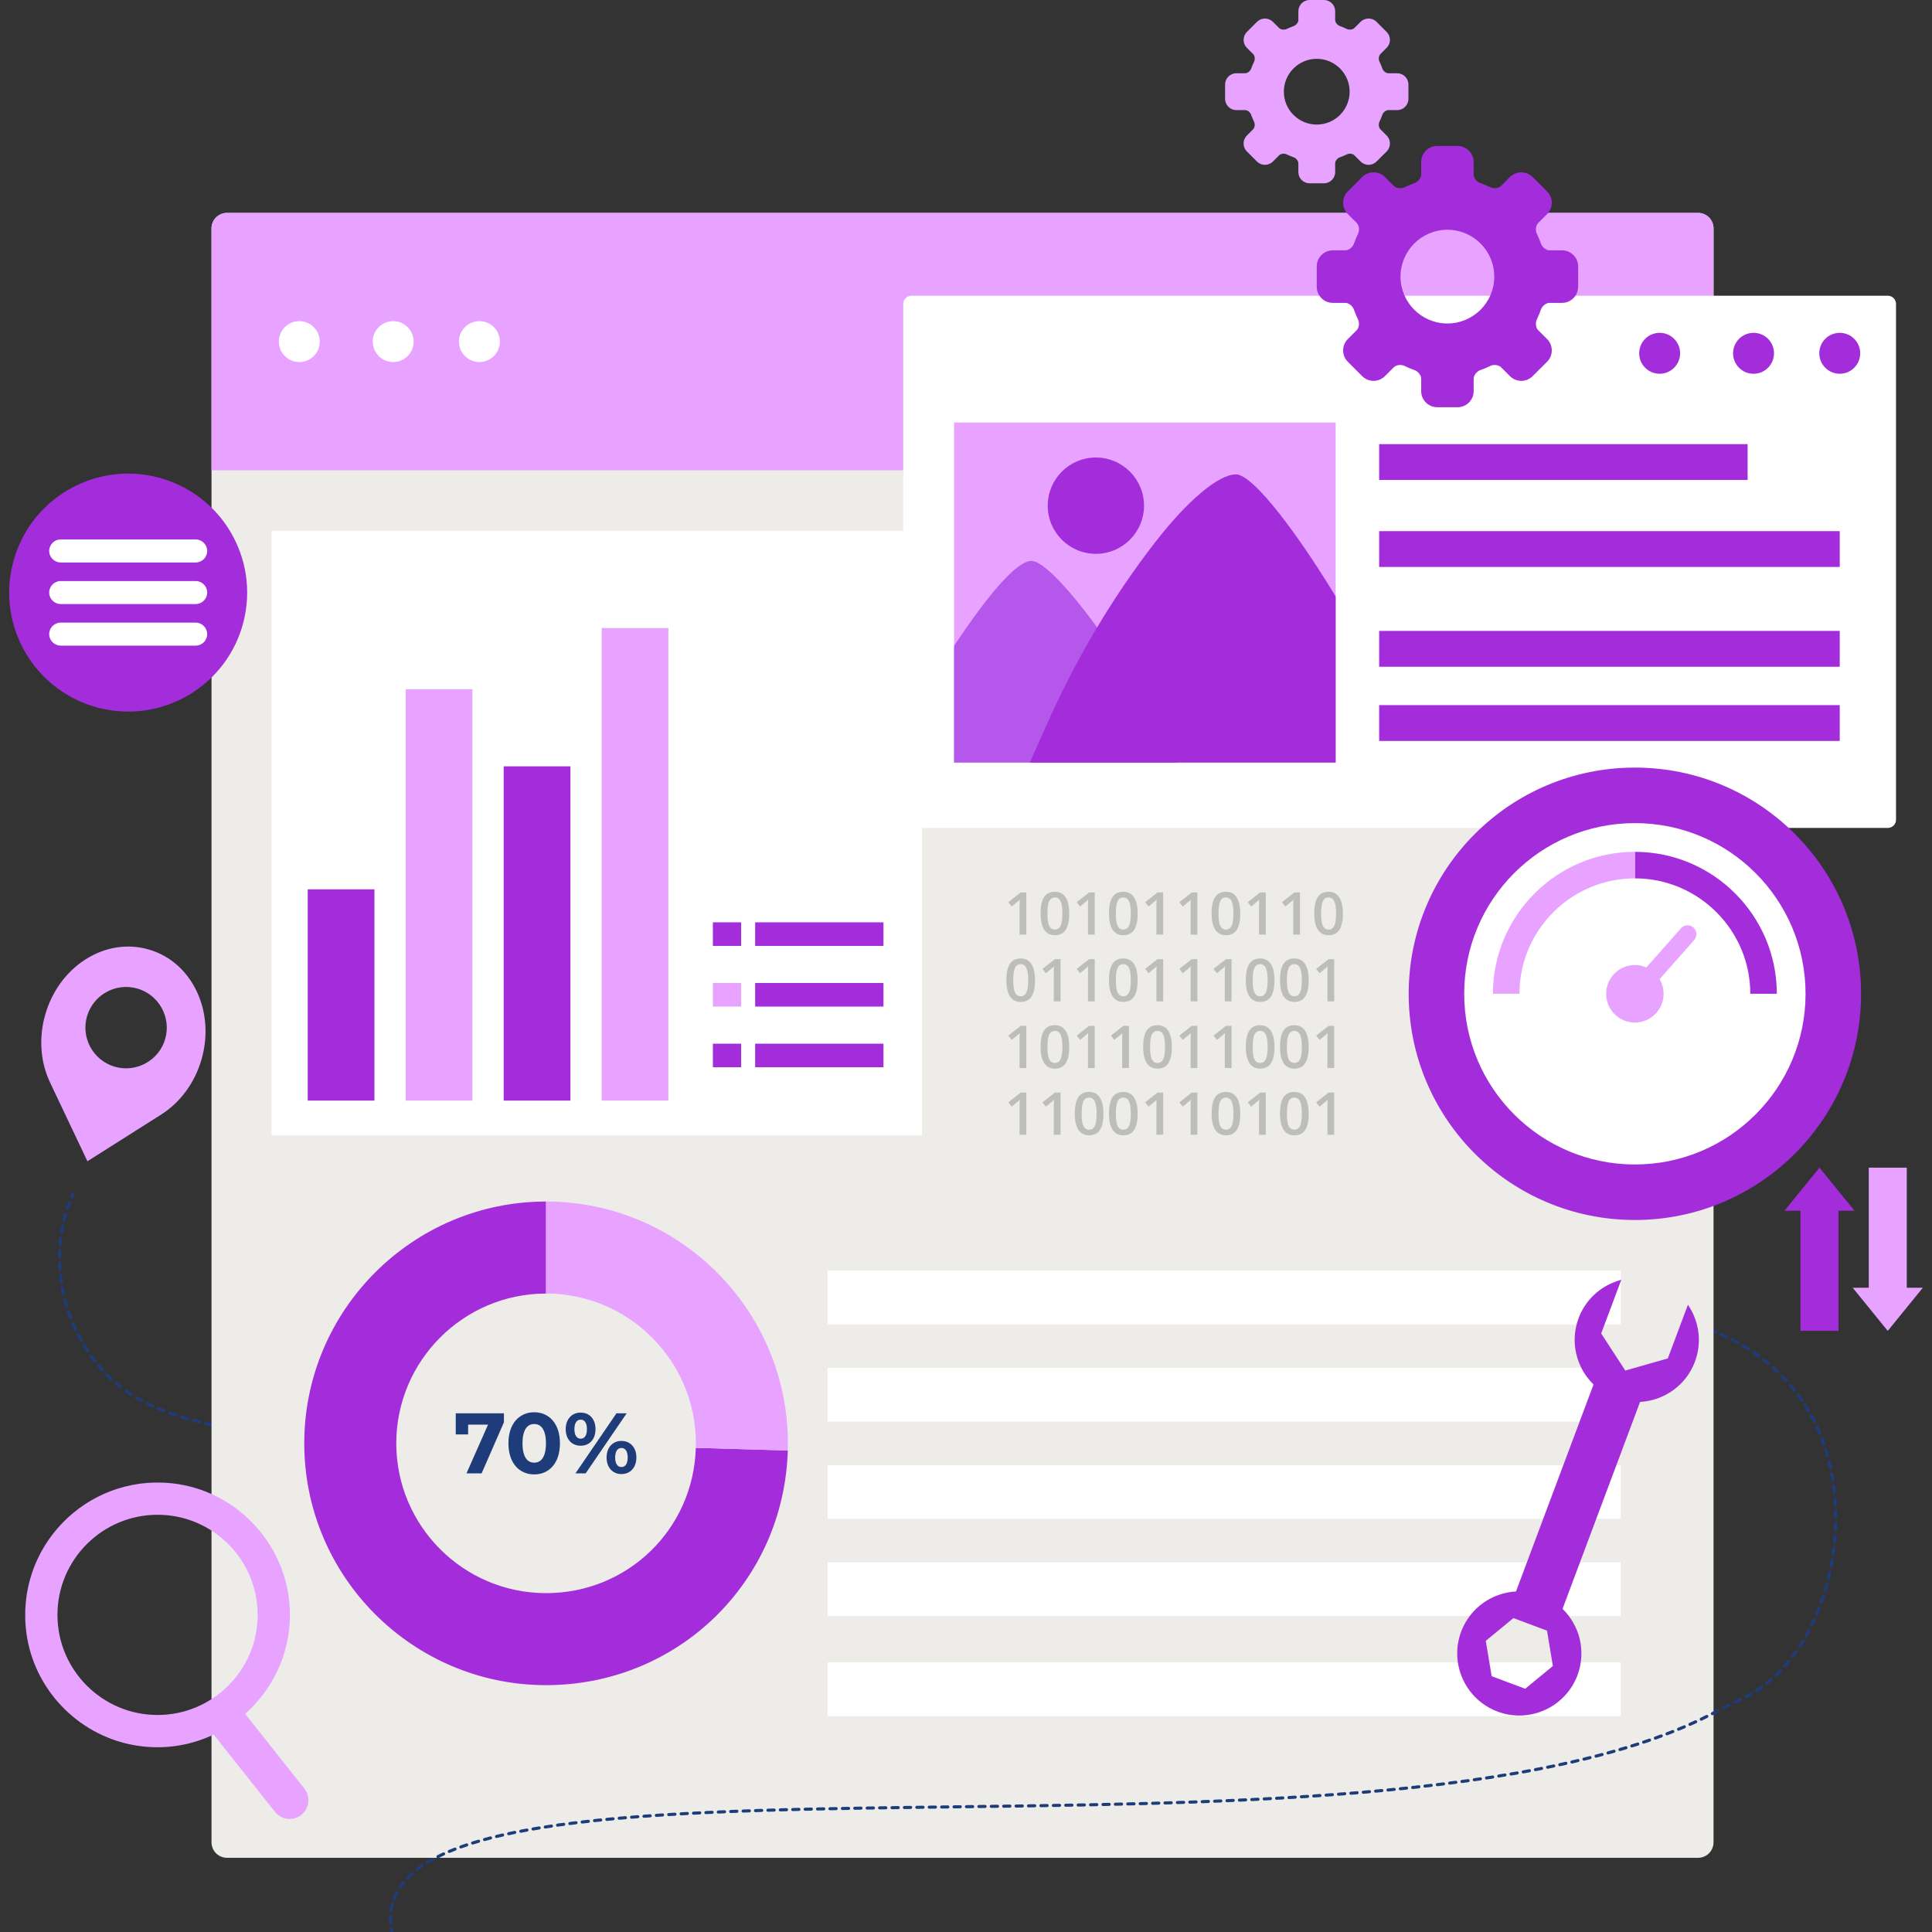
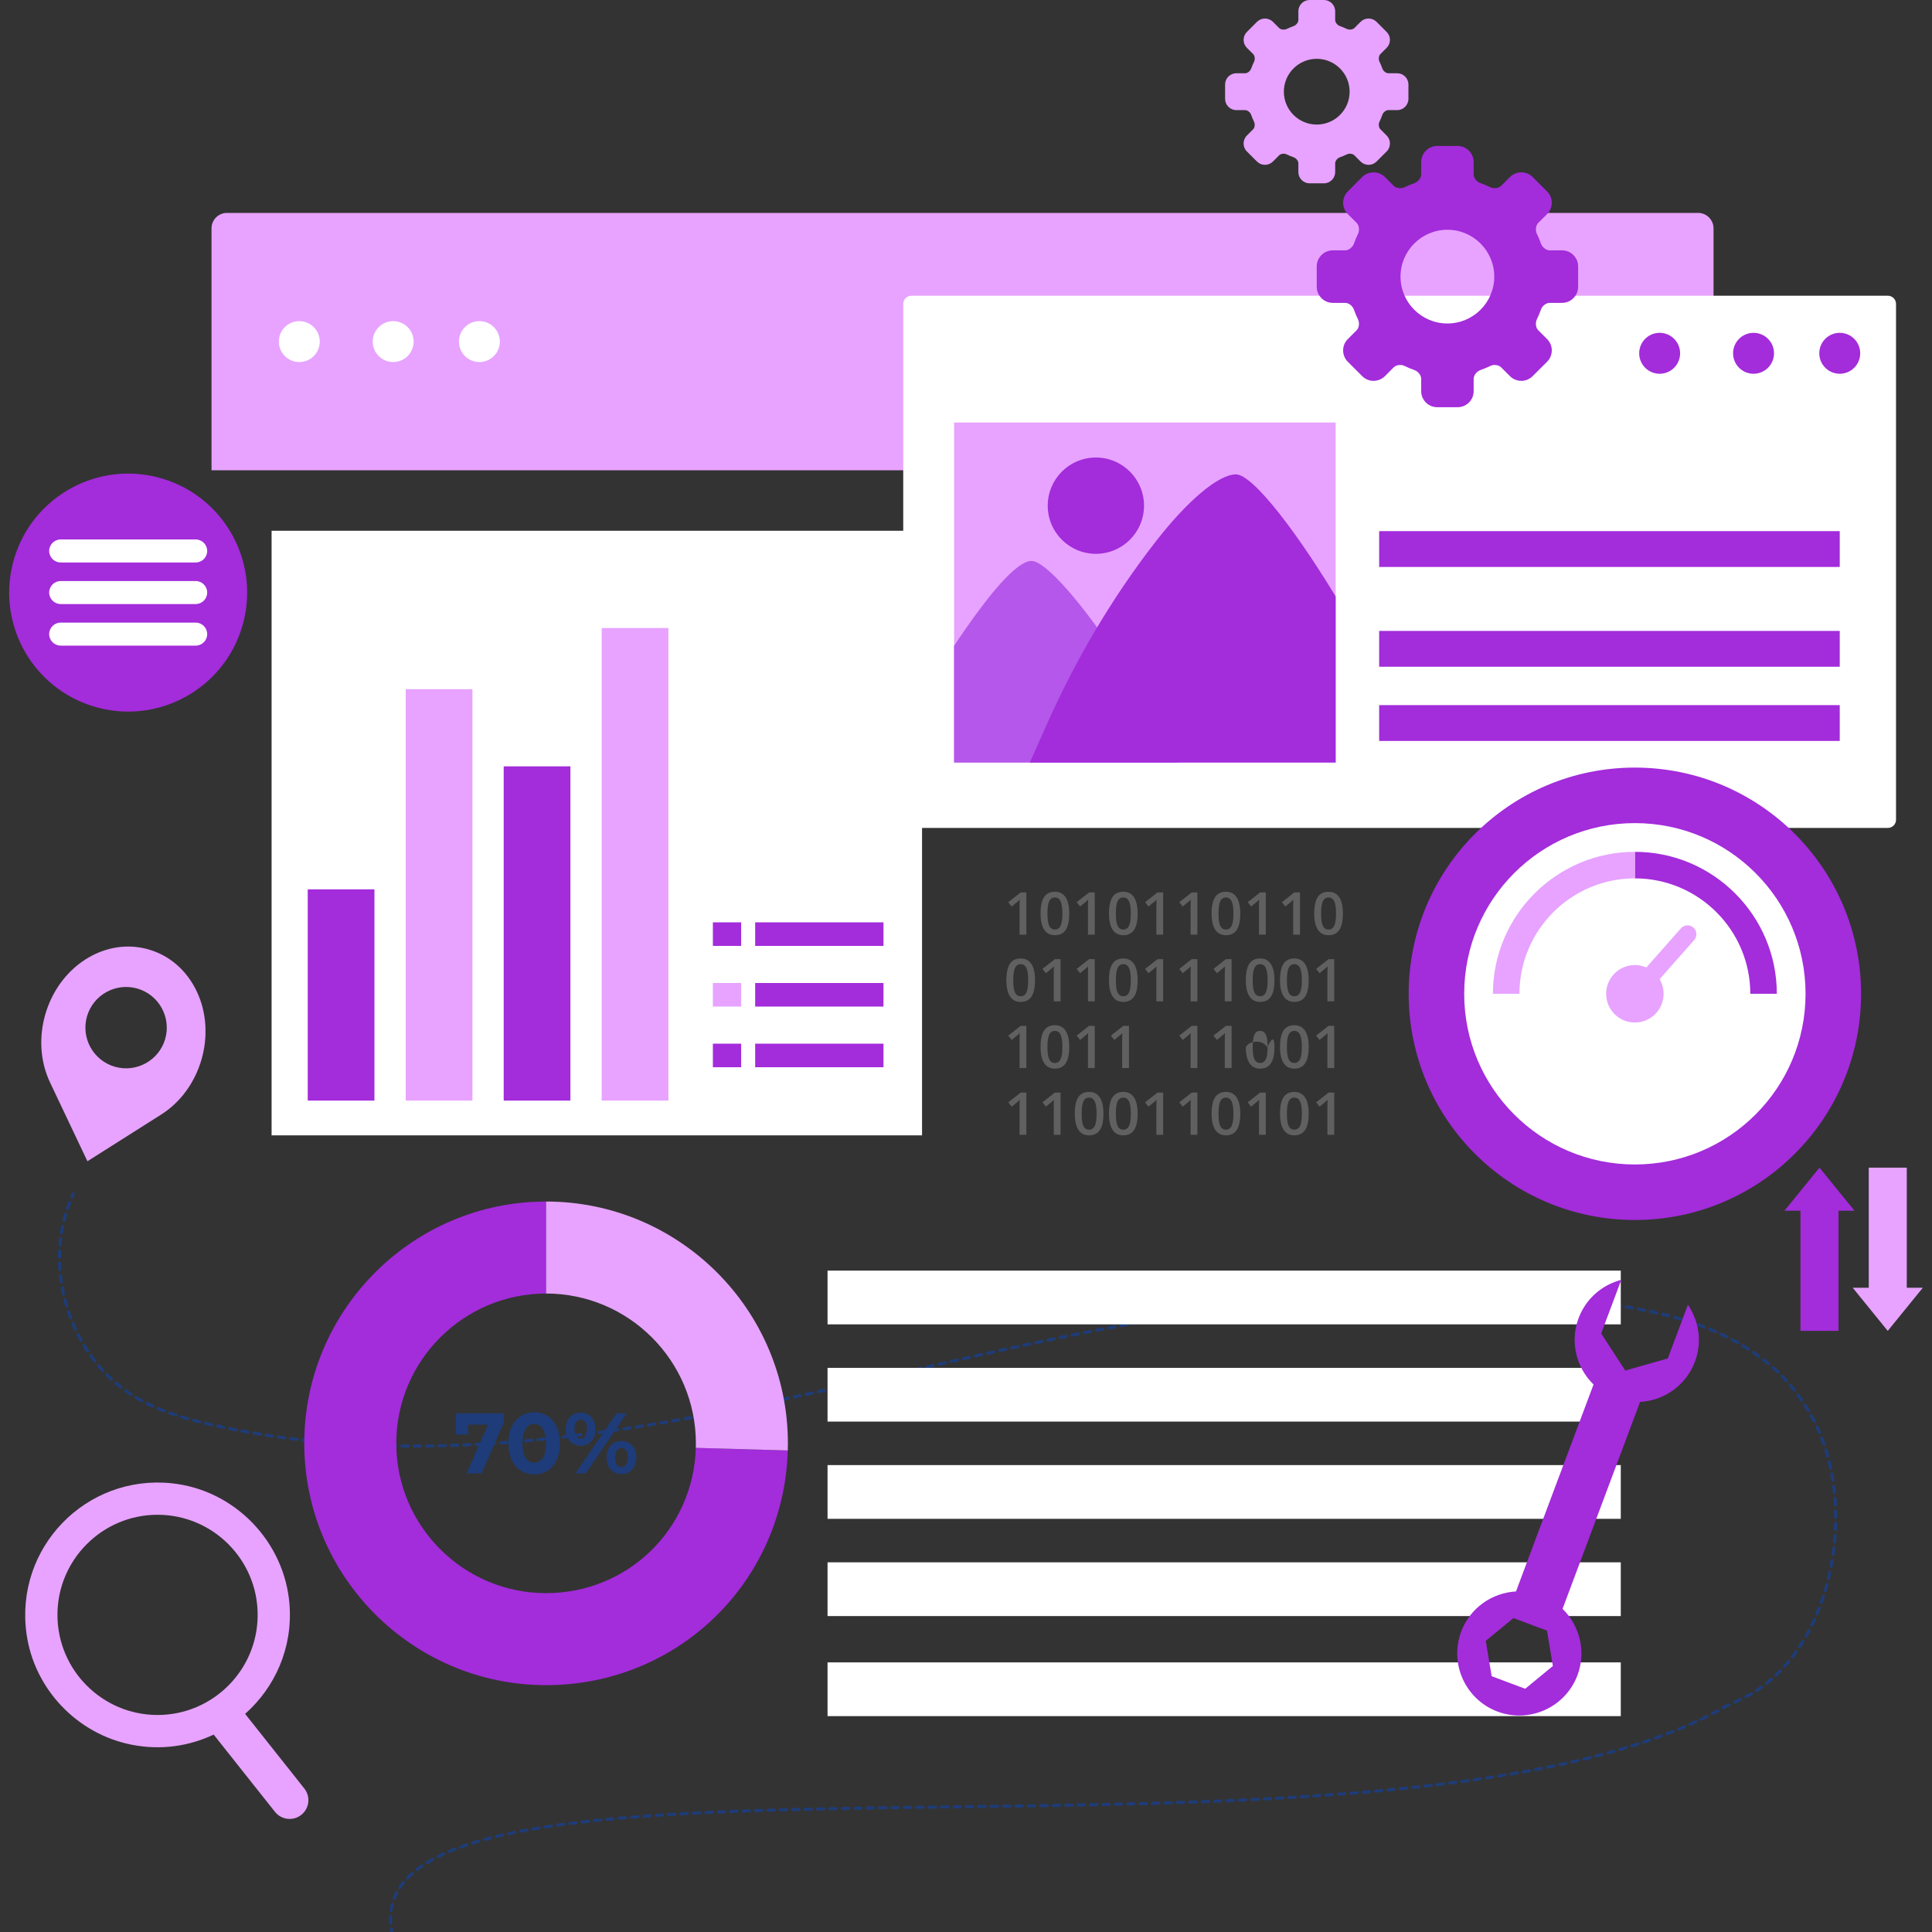
<svg xmlns="http://www.w3.org/2000/svg" xmlns:xlink="http://www.w3.org/1999/xlink" version="1.1" id="Layer_1" x="0px" y="0px" viewBox="0 0 1250 1250" style="enable-background:new 0 0 1250 1250;" xml:space="preserve">
  <rect x="0" y="0" width="1250" height="1250" fill="#333333" stroke="none" />
  <style type="text/css">
	.st0{fill:none;stroke:#1E3C79;stroke-width:2;stroke-linecap:round;stroke-linejoin:round;}
	.st1{fill:none;stroke:#1E3C79;stroke-width:2;stroke-linecap:round;stroke-linejoin:round;stroke-dasharray:4.006,4.006;}
	.st2{fill:#EDECE8;}
	.st3{fill:#E7A3FF;}
	.st4{fill:#FFFFFF;}
	.st5{fill:#A32CDB;}
	.st6{fill:#1E3C79;}
	.st7{fill:none;stroke:#1E3C79;stroke-width:2;stroke-linecap:round;stroke-linejoin:round;stroke-dasharray:4.015,4.015;}
	.st8{clip-path:url(#XMLID_18_);fill:#B457EA;}
	.st9{clip-path:url(#XMLID_18_);fill:#A32CDB;}
	.st10{opacity:0.5;}
	.st11{fill:#8E8E8E;}
</style>
  <g>
    <g id="XMLID_80_">
      <g>
        <path class="st0" d="M47.38,772.61c-0.28,0.6-0.56,1.21-0.83,1.82" />
        <path class="st1" d="M45.02,778.13c-17.38,44.52,1.03,100.74,42.14,125.55c15.77,9.51,33.78,14.59,51.76,18.59     c127.63,28.38,260.77,6.86,388.44-21.38c127.66-28.25,255.58-63.37,386.33-62.08c98.91,0.97,220.84-4.17,262.02,84.65     c26.49,57.12,8.28,146.52-46.49,174.49c-2.93,1.5-5.89,2.94-8.86,4.33" />
        <path class="st0" d="M1118.53,1103.1c-0.61,0.28-1.21,0.55-1.82,0.83" />
      </g>
    </g>
-     <path id="XMLID_5_" class="st2" d="M1098.65,1201.99h-951.8c-5.52,0-10-4.48-10-10V147.75c0-5.52,4.48-10,10-10h951.8   c5.52,0,10,4.48,10,10v1044.24C1108.65,1197.52,1104.17,1201.99,1098.65,1201.99z" />
    <path id="XMLID_10_" class="st3" d="M1108.65,304.27h-971.8V147.75c0-5.52,4.48-10,10-10h951.8c5.52,0,10,4.48,10,10V304.27z" />
    <g id="XMLID_15_">
      <path id="XMLID_11_" class="st4" d="M206.89,221.01c0,7.31-5.93,13.24-13.24,13.24s-13.24-5.93-13.24-13.24    s5.93-13.24,13.24-13.24S206.89,213.7,206.89,221.01z" />
      <circle id="XMLID_27_" class="st4" cx="254.39" cy="221.01" r="13.24" />
      <circle id="XMLID_28_" class="st4" cx="310.17" cy="221.01" r="13.24" />
    </g>
    <ellipse id="XMLID_30_" transform="matrix(0.243 -0.97 0.97 0.243 -309.097 370.698)" class="st5" cx="82.94" cy="383.37" rx="76.98" ry="76.98" />
    <g id="XMLID_44_">
      <g id="XMLID_32_">
        <path id="XMLID_54_" class="st4" d="M126.6,363.92H39.27c-4.11,0-7.45-3.34-7.45-7.45l0,0c0-4.11,3.34-7.45,7.45-7.45h87.33     c4.11,0,7.45,3.34,7.45,7.45l0,0C134.05,360.58,130.72,363.92,126.6,363.92z" />
      </g>
      <g id="XMLID_60_">
        <path id="XMLID_61_" class="st4" d="M126.6,390.82H39.27c-4.11,0-7.45-3.34-7.45-7.45l0,0c0-4.11,3.34-7.45,7.45-7.45h87.33     c4.11,0,7.45,3.34,7.45,7.45l0,0C134.05,387.48,130.72,390.82,126.6,390.82z" />
      </g>
      <g id="XMLID_66_">
        <path id="XMLID_69_" class="st4" d="M126.6,417.72H39.27c-4.11,0-7.45-3.34-7.45-7.45l0,0c0-4.11,3.34-7.45,7.45-7.45h87.33     c4.11,0,7.45,3.34,7.45,7.45l0,0C134.05,414.39,130.72,417.72,126.6,417.72z" />
      </g>
    </g>
    <g id="XMLID_128_">
      <rect id="XMLID_127_" x="535.42" y="822.09" class="st4" width="513.22" height="34.77" />
      <rect id="XMLID_129_" x="535.42" y="885" class="st4" width="513.22" height="34.77" />
      <rect id="XMLID_130_" x="535.42" y="947.91" class="st4" width="513.22" height="34.77" />
      <rect id="XMLID_132_" x="535.42" y="1010.82" class="st4" width="513.22" height="34.77" />
      <rect id="XMLID_259_" x="535.42" y="1075.56" class="st4" width="513.22" height="34.77" />
    </g>
    <g id="XMLID_124_">
      <path id="XMLID_126_" class="st5" d="M353.31,1090.29c-86.27,0-156.45-70.18-156.45-156.45c0-86.27,70.18-156.45,156.45-156.45    v59.53c-53.44,0-96.92,43.48-96.92,96.92c0,53.45,43.48,96.92,96.92,96.92c52.78,0,95.34-41.3,96.88-94.02l59.5,1.74    C507.2,1023.6,438.5,1090.29,353.31,1090.29z" />
    </g>
    <g id="XMLID_83_">
      <g>
        <path id="XMLID_29_" class="st3" d="M509.69,938.45l-59.5-1.69c0.03-0.97,0.04-1.95,0.04-2.93c0-53.44-43.48-96.92-96.92-96.92     v-59.53c86.27,0,156.45,70.18,156.45,156.45C509.75,935.38,509.73,936.92,509.69,938.45z" />
      </g>
    </g>
    <g id="XMLID_135_">
      <path id="XMLID_138_" class="st6" d="M326.04,914.4v5.83l-14.44,33.05h-9.78l13.94-31.55h-12.89v6.33h-8V914.4H326.04z" />
      <path id="XMLID_140_" class="st6" d="M328.95,933.84c0-12.83,7.11-20.11,16.67-20.11c9.61,0,16.66,7.28,16.66,20.11    c0,12.83-7.05,20.11-16.66,20.11C336.06,953.95,328.95,946.67,328.95,933.84z M353.22,933.84c0-8.83-3.11-12.5-7.61-12.5    c-4.44,0-7.55,3.67-7.55,12.5c0,8.83,3.11,12.5,7.55,12.5C350.11,946.34,353.22,942.67,353.22,933.84z" />
      <path id="XMLID_150_" class="st6" d="M366.01,924.67c0-6.56,4-10.72,9.67-10.72c5.67,0,9.61,4.11,9.61,10.72    c0,6.61-3.94,10.72-9.61,10.72C370.02,935.39,366.01,931.23,366.01,924.67z M379.74,924.67c0-4.17-1.61-6.17-4.05-6.17    c-2.39,0-4.05,2.06-4.05,6.17c0,4.11,1.67,6.16,4.05,6.16C378.13,930.84,379.74,928.84,379.74,924.67z M398.85,914.4h6.61    l-26.55,38.88h-6.61L398.85,914.4z M392.46,943c0-6.55,4-10.72,9.61-10.72c5.67,0,9.66,4.17,9.66,10.72c0,6.56-4,10.72-9.66,10.72    C396.46,953.73,392.46,949.56,392.46,943z M406.12,943c0-4.11-1.61-6.16-4.05-6.16c-2.39,0-4.06,2-4.06,6.16    c0,4.17,1.67,6.17,4.06,6.17C404.51,949.17,406.12,947.12,406.12,943z" />
    </g>
    <path id="XMLID_241_" class="st3" d="M127.31,641.46c-6.44-13.58-17.48-23.22-31.09-27.15c-13.62-3.94-28.11-1.69-40.8,6.35   c-25.79,16.36-36.13,52.09-23.05,79.67l24.2,51.01l47.68-30.21C130.06,704.8,140.4,669.07,127.31,641.46L127.31,641.46z    M74.27,690.17c-13.96-4.04-22.01-18.66-17.98-32.59c4.04-13.96,18.66-22.01,32.61-17.98c13.93,4.03,22.01,18.66,17.98,32.61   C102.85,686.15,88.2,694.2,74.27,690.17L74.27,690.17z M74.27,690.17" />
    <g id="XMLID_249_">
      <g>
        <path class="st0" d="M1116.71,1103.93c-0.58,0.33-1.16,0.66-1.74,0.99" />
        <path class="st7" d="M1111.46,1106.85c-222.26,119.83-873.98,0.42-858.51,139.19" />
        <path class="st0" d="M253.21,1248.03c0.1,0.65,0.22,1.31,0.34,1.97" />
      </g>
    </g>
    <rect id="XMLID_36_" x="175.72" y="343.4" class="st4" width="420.84" height="391.17" />
    <rect id="XMLID_39_" x="199.1" y="575.4" class="st5" width="43.16" height="136.68" />
    <rect id="XMLID_50_" x="262.5" y="445.91" class="st3" width="43.16" height="266.17" />
    <rect id="XMLID_52_" x="325.89" y="495.82" class="st5" width="43.16" height="216.27" />
    <rect id="XMLID_55_" x="389.29" y="406.34" class="st3" width="43.16" height="305.74" />
    <rect id="XMLID_48_" x="461.23" y="596.75" class="st5" width="18.29" height="15.24" />
    <rect id="XMLID_58_" x="488.59" y="596.75" class="st5" width="83.02" height="15.24" />
    <rect id="XMLID_71_" x="461.23" y="636.01" class="st3" width="18.29" height="15.24" />
    <rect id="XMLID_59_" x="488.59" y="636.01" class="st5" width="83.02" height="15.24" />
    <rect id="XMLID_161_" x="461.23" y="675.26" class="st5" width="18.29" height="15.24" />
    <rect id="XMLID_154_" x="488.59" y="675.26" class="st5" width="83.02" height="15.24" />
    <path id="XMLID_63_" class="st4" d="M1221.4,535.68H589.72c-2.95,0-5.33-2.39-5.33-5.33V196.66c0-2.95,2.39-5.33,5.33-5.33h631.68   c2.95,0,5.33,2.39,5.33,5.33v333.69C1226.73,533.29,1224.35,535.68,1221.4,535.68z" />
    <g id="XMLID_65_">
      <circle id="XMLID_82_" class="st5" cx="1073.79" cy="228.58" r="13.24" />
      <path id="XMLID_81_" class="st5" d="M1147.78,228.58c0,7.31-5.93,13.24-13.24,13.24c-7.31,0-13.24-5.93-13.24-13.24    s5.93-13.24,13.24-13.24C1141.85,215.33,1147.78,221.26,1147.78,228.58z" />
      <circle id="XMLID_77_" class="st5" cx="1190.31" cy="228.58" r="13.24" />
    </g>
    <rect id="XMLID_189_" x="617.29" y="273.36" class="st3" width="246.88" height="220.01" />
    <g id="XMLID_160_">
      <defs>
        <rect id="XMLID_167_" x="617.29" y="273.36" width="246.88" height="220.01" />
      </defs>
      <clipPath id="XMLID_18_">
        <use xlink:href="#XMLID_167_" style="overflow:visible;" />
      </clipPath>
      <path id="XMLID_185_" class="st8" d="M597.09,450.03c0,0,50.54-86.24,69.99-87.1c19.17-0.85,99.31,119.16,103.14,157.2    c3.83,38.04-185.08,23.74-185.08,23.74L597.09,450.03z" />
      <path id="XMLID_177_" class="st9" d="M676.81,469.73c18.91-42.57,42.54-82.89,71.14-119.62c20.15-25.88,40.23-43.1,51.63-43.19    c22.66-0.17,120.23,159.3,121.44,210.18c1.22,50.88-278.33,29.43-278.33,29.43L676.81,469.73z" />
      <path id="XMLID_170_" class="st9" d="M740.18,327.17c0,17.21-13.95,31.15-31.15,31.15s-31.15-13.95-31.15-31.15    c0-17.21,13.95-31.15,31.15-31.15S740.18,309.96,740.18,327.17z" />
    </g>
    <rect id="XMLID_188_" x="892.31" y="408.2" class="st5" width="298" height="23.18" />
    <g id="XMLID_175_">
-       <rect id="XMLID_172_" x="892.31" y="287.35" class="st5" width="238.4" height="23.18" />
      <rect id="XMLID_178_" x="892.31" y="343.64" class="st5" width="298" height="23.18" />
      <rect id="XMLID_200_" x="892.31" y="456.21" class="st5" width="298" height="23.18" />
    </g>
    <circle id="XMLID_79_" class="st5" cx="1057.76" cy="642.98" r="146.35" />
    <circle id="XMLID_87_" class="st4" cx="1057.76" cy="642.98" r="110.43" />
    <g id="XMLID_92_">
      <path id="XMLID_105_" class="st5" d="M1149.6,642.98h-17.16c0-41.18-33.5-74.68-74.68-74.68v-17.16    C1108.4,551.14,1149.6,592.34,1149.6,642.98z" />
    </g>
    <g id="XMLID_90_">
      <g>
        <path id="XMLID_26_" class="st3" d="M983.08,642.98h-17.16c0-50.64,41.2-91.84,91.84-91.84v17.16     C1016.58,568.3,983.08,601.8,983.08,642.98z" />
      </g>
    </g>
    <g id="XMLID_114_">
      <g>
        <g id="XMLID_75_">
          <circle class="st3" cx="1057.76" cy="642.98" r="18.59" />
        </g>
        <g id="XMLID_73_">
          <path id="XMLID_74_" class="st3" d="M1096.14,608.19c2.09-2.37,1.87-5.98-0.5-8.07c-2.37-2.09-5.98-1.87-8.07,0.5l-34.1,38.58      l8.57,7.58L1096.14,608.19z" />
        </g>
      </g>
    </g>
    <g id="XMLID_213_">
      <g id="XMLID_228_">
        <g id="XMLID_248_">
          <g id="XMLID_236_">
            <g id="XMLID_237_">
              <path id="XMLID_238_" class="st5" d="M851.93,172.34v13.22c0,5.69,4.63,10.39,10.35,10.39h8.08c2.19,0,4.76,1.92,5.58,4.28        c0.79,2.15,1.69,4.35,2.69,6.42c1.09,2.25,0.7,5.44-0.84,6.98l-5.78,5.77c-4.01,4-4.01,10.62,0,14.64l9.36,9.35        c1.96,1.93,4.54,3.02,7.31,3.02c2.78,0,5.36-1.1,7.34-3.02l5.75-5.77c0.92-0.91,2.46-1.49,4.13-1.49        c1.02,0,2.03,0.24,2.84,0.64c2.09,1,4.26,1.93,6.44,2.68c2.35,0.84,4.33,3.39,4.33,5.58v8.09c0,5.69,4.65,10.34,10.36,10.34        h13.21c5.71,0,10.37-4.64,10.37-10.34v-8.09c0-2.19,1.97-4.74,4.33-5.58c2.18-0.75,4.33-1.68,6.43-2.68        c0.83-0.42,1.81-0.64,2.85-0.64c1.66,0,3.19,0.58,4.13,1.49l5.76,5.77c1.96,1.93,4.57,3.02,7.31,3.02        c2.8,0,5.37-1.1,7.32-3.02l9.39-9.35c4.04-4.06,4.04-10.65,0-14.64l-5.76-5.77c-1.58-1.54-1.97-4.73-0.88-6.98        c1.01-2.09,1.92-4.27,2.68-6.42c0.83-2.37,3.4-4.28,5.58-4.28h8.11c5.7,0,10.35-4.7,10.35-10.39v-13.22        c0-5.69-4.65-10.36-10.35-10.36h-8.11c-2.18,0-4.75-1.97-5.58-4.31c-0.76-2.19-1.67-4.33-2.68-6.41        c-1.08-2.25-0.69-5.45,0.88-7.01l5.76-5.75c1.94-1.95,3.02-4.55,3.02-7.34c0-2.74-1.08-5.35-3.02-7.28l-9.39-9.38        c-1.95-1.94-4.52-2.99-7.32-2.99c-2.74,0-5.35,1.05-7.31,2.99l-5.76,5.77c-0.92,0.93-2.46,1.46-4.13,1.46        c-1.03,0-2.02-0.2-2.85-0.59c-2.08-1.03-4.24-1.88-6.43-2.68c-2.36-0.83-4.33-3.39-4.33-5.58v-8.08        c0-5.71-4.66-10.37-10.37-10.37h-13.21c-5.71,0-10.36,4.66-10.36,10.37v8.08c0,2.19-1.98,4.75-4.33,5.58        c-2.19,0.8-4.35,1.71-6.45,2.68c-0.82,0.44-1.81,0.59-2.84,0.59c-1.66,0-3.19-0.52-4.12-1.46l-5.75-5.77        c-1.98-1.94-4.56-2.99-7.34-2.99c-2.74,0-5.35,1.05-7.31,2.99l-9.36,9.38c-4.01,4.03-4.01,10.58,0,14.62l5.78,5.75        c1.55,1.56,1.94,4.76,0.87,7.01c-1.02,2.08-1.92,4.22-2.67,6.41c-0.85,2.34-3.42,4.31-5.61,4.31h-8.08        C856.57,161.99,851.93,166.65,851.93,172.34z M936.47,148.65c16.71,0,30.32,13.59,30.32,30.32        c0,16.76-13.61,30.32-30.32,30.32c-16.73,0-30.34-13.56-30.34-30.32C906.13,162.24,919.74,148.65,936.47,148.65z" />
            </g>
          </g>
        </g>
      </g>
    </g>
    <g id="XMLID_187_">
      <g>
        <g id="XMLID_119_">
          <g id="XMLID_120_">
            <g id="XMLID_121_">
              <g id="XMLID_122_">
                <path id="XMLID_123_" class="st3" d="M792.63,54.67v9.28c0,3.99,3.25,7.29,7.26,7.29h5.67c1.54,0,3.34,1.35,3.91,3.01         c0.55,1.51,1.18,3.05,1.89,4.51c0.77,1.58,0.49,3.82-0.59,4.9l-4.06,4.05c-2.81,2.8-2.81,7.45,0,10.27l6.57,6.56         c1.37,1.35,3.19,2.12,5.13,2.12c1.95,0,3.76-0.77,5.15-2.12l4.03-4.05c0.65-0.64,1.73-1.05,2.9-1.05         c0.71,0,1.43,0.17,1.99,0.45c1.47,0.7,2.99,1.35,4.52,1.88c1.65,0.59,3.04,2.38,3.04,3.91v5.68c0,3.99,3.26,7.25,7.27,7.25         h9.26c4.01,0,7.28-3.26,7.28-7.25v-5.68c0-1.54,1.38-3.33,3.03-3.91c1.53-0.52,3.04-1.18,4.51-1.88         c0.58-0.3,1.27-0.45,2-0.45c1.16,0,2.24,0.41,2.89,1.05l4.04,4.05c1.38,1.35,3.21,2.12,5.13,2.12c1.96,0,3.77-0.77,5.14-2.12         l6.58-6.56c2.83-2.85,2.83-7.47,0-10.27l-4.04-4.05c-1.11-1.08-1.38-3.32-0.62-4.9c0.71-1.47,1.35-3,1.88-4.51         c0.58-1.66,2.38-3.01,3.91-3.01h5.69c4,0,7.26-3.3,7.26-7.29v-9.28c0-3.99-3.26-7.27-7.26-7.27h-5.69         c-1.53,0-3.33-1.38-3.91-3.02c-0.53-1.54-1.17-3.04-1.88-4.5c-0.76-1.58-0.48-3.83,0.62-4.92l4.04-4.03         c1.36-1.37,2.12-3.19,2.12-5.15c0-1.93-0.76-3.76-2.12-5.11l-6.58-6.58c-1.37-1.36-3.17-2.1-5.14-2.1         c-1.92,0-3.75,0.74-5.13,2.1l-4.04,4.04c-0.64,0.66-1.73,1.02-2.89,1.02c-0.72,0-1.42-0.14-2-0.42         c-1.46-0.72-2.98-1.32-4.51-1.88c-1.65-0.58-3.03-2.38-3.03-3.91V7.28c0-4.01-3.27-7.28-7.28-7.28h-9.26         c-4,0-7.27,3.27-7.27,7.28v5.67c0,1.54-1.39,3.33-3.04,3.91c-1.53,0.56-3.05,1.2-4.52,1.88c-0.57,0.31-1.27,0.42-1.99,0.42         c-1.16,0-2.24-0.37-2.89-1.02l-4.03-4.04c-1.39-1.36-3.2-2.1-5.15-2.1c-1.93,0-3.75,0.74-5.13,2.1l-6.57,6.58         c-2.81,2.83-2.81,7.43,0,10.26l4.06,4.03c1.09,1.09,1.36,3.34,0.61,4.92c-0.71,1.46-1.35,2.96-1.88,4.5         c-0.6,1.64-2.4,3.02-3.94,3.02h-5.67C795.88,47.4,792.63,50.68,792.63,54.67z M851.94,38.05c11.72,0,21.27,9.54,21.27,21.27         c0,11.76-9.55,21.27-21.27,21.27c-11.74,0-21.29-9.51-21.29-21.27C830.65,47.58,840.2,38.05,851.94,38.05z" />
              </g>
            </g>
          </g>
        </g>
      </g>
    </g>
    <path id="XMLID_410_" class="st3" d="M196.9,1157.17l-38.31-48.3c19.27-17.07,30.89-42.59,28.72-70.76   c-3.14-40.78-35.65-74.26-76.34-78.45c-55.35-5.7-101.56,41.7-93.82,97.38c4.97,35.74,32.71,64.86,68.12,71.8   c19.16,3.75,37.31,0.82,52.98-6.56l39.64,49.97c4.16,5.25,11.79,6.13,17.04,1.97l0,0C200.19,1170.04,201.06,1162.41,196.9,1157.17z    M37.17,1044.82c0-35.72,29.06-64.77,64.77-64.77c35.72,0,64.77,29.05,64.77,64.77c0,35.72-29.06,64.77-64.77,64.77   C66.23,1109.59,37.17,1080.54,37.17,1044.82z" />
    <g id="XMLID_68_" class="st10">
      <path id="XMLID_393_" class="st11" d="M664.04,604.7h-4.39v-17.62c0-2.1,0.05-3.77,0.15-5.01c-0.29,0.3-0.64,0.63-1.05,0.99    c-0.42,0.36-1.82,1.51-4.19,3.44l-2.21-2.78l8.03-6.31h3.66V604.7z" />
      <path id="XMLID_395_" class="st11" d="M691.79,591.05c0,4.74-0.76,8.27-2.29,10.57c-1.53,2.3-3.85,3.45-6.99,3.45    c-3.04,0-5.34-1.19-6.91-3.57c-1.57-2.38-2.35-5.86-2.35-10.46c0-4.82,0.76-8.37,2.29-10.65c1.53-2.28,3.85-3.42,6.97-3.42    c3.05,0,5.36,1.19,6.93,3.58C691.01,582.94,691.79,586.44,691.79,591.05z M677.69,591.05c0,3.72,0.38,6.38,1.15,7.97    c0.77,1.59,1.99,2.39,3.67,2.39c1.68,0,2.91-0.81,3.69-2.43c0.78-1.62,1.17-4.26,1.17-7.93c0-3.66-0.39-6.31-1.17-7.94    c-0.78-1.64-2.01-2.46-3.69-2.46c-1.68,0-2.9,0.8-3.67,2.41C678.08,584.66,677.69,587.33,677.69,591.05z" />
      <path id="XMLID_406_" class="st11" d="M708.3,604.7h-4.39v-17.62c0-2.1,0.05-3.77,0.15-5.01c-0.29,0.3-0.64,0.63-1.05,0.99    c-0.42,0.36-1.81,1.51-4.19,3.44l-2.21-2.78l8.03-6.31h3.66V604.7z" />
      <path id="XMLID_412_" class="st11" d="M736.05,591.05c0,4.74-0.76,8.27-2.29,10.57c-1.53,2.3-3.85,3.45-6.99,3.45    c-3.04,0-5.34-1.19-6.91-3.57c-1.57-2.38-2.35-5.86-2.35-10.46c0-4.82,0.76-8.37,2.29-10.65c1.53-2.28,3.85-3.42,6.97-3.42    c3.05,0,5.36,1.19,6.93,3.58C735.27,582.94,736.05,586.44,736.05,591.05z M721.96,591.05c0,3.72,0.38,6.38,1.15,7.97    c0.77,1.59,1.99,2.39,3.67,2.39c1.68,0,2.91-0.81,3.69-2.43c0.78-1.62,1.17-4.26,1.17-7.93c0-3.66-0.39-6.31-1.17-7.94    c-0.78-1.64-2.01-2.46-3.69-2.46c-1.68,0-2.9,0.8-3.67,2.41C722.34,584.66,721.96,587.33,721.96,591.05z" />
      <path id="XMLID_416_" class="st11" d="M752.57,604.7h-4.39v-17.62c0-2.1,0.05-3.77,0.15-5.01c-0.29,0.3-0.64,0.63-1.05,0.99    c-0.42,0.36-1.82,1.51-4.19,3.44l-2.21-2.78l8.03-6.31h3.66V604.7z" />
      <path id="XMLID_418_" class="st11" d="M774.7,604.7h-4.39v-17.62c0-2.1,0.05-3.77,0.15-5.01c-0.29,0.3-0.64,0.63-1.05,0.99    c-0.42,0.36-1.82,1.51-4.19,3.44l-2.2-2.78l8.03-6.31h3.66V604.7z" />
      <path id="XMLID_420_" class="st11" d="M802.45,591.05c0,4.74-0.76,8.27-2.29,10.57c-1.53,2.3-3.85,3.45-6.99,3.45    c-3.04,0-5.34-1.19-6.91-3.57c-1.57-2.38-2.35-5.86-2.35-10.46c0-4.82,0.76-8.37,2.29-10.65c1.53-2.28,3.85-3.42,6.97-3.42    c3.05,0,5.36,1.19,6.93,3.58C801.67,582.94,802.45,586.44,802.45,591.05z M788.35,591.05c0,3.72,0.38,6.38,1.15,7.97    c0.77,1.59,1.99,2.39,3.67,2.39c1.68,0,2.91-0.81,3.69-2.43c0.78-1.62,1.17-4.26,1.17-7.93c0-3.66-0.39-6.31-1.17-7.94    c-0.78-1.64-2.01-2.46-3.69-2.46c-1.68,0-2.9,0.8-3.67,2.41C788.74,584.66,788.35,587.33,788.35,591.05z" />
      <path id="XMLID_423_" class="st11" d="M818.96,604.7h-4.39v-17.62c0-2.1,0.05-3.77,0.15-5.01c-0.29,0.3-0.64,0.63-1.05,0.99    c-0.42,0.36-1.82,1.51-4.19,3.44l-2.21-2.78l8.03-6.31h3.66V604.7z" />
      <path id="XMLID_425_" class="st11" d="M841.09,604.7h-4.39v-17.62c0-2.1,0.05-3.77,0.15-5.01c-0.29,0.3-0.64,0.63-1.05,0.99    c-0.42,0.36-1.82,1.51-4.19,3.44l-2.21-2.78l8.03-6.31h3.66V604.7z" />
      <path id="XMLID_427_" class="st11" d="M868.85,591.05c0,4.74-0.76,8.27-2.29,10.57c-1.53,2.3-3.85,3.45-6.99,3.45    c-3.04,0-5.34-1.19-6.91-3.57c-1.57-2.38-2.35-5.86-2.35-10.46c0-4.82,0.76-8.37,2.29-10.65c1.53-2.28,3.85-3.42,6.97-3.42    c3.05,0,5.36,1.19,6.93,3.58C868.06,582.94,868.85,586.44,868.85,591.05z M854.75,591.05c0,3.72,0.38,6.38,1.15,7.97    c0.77,1.59,1.99,2.39,3.67,2.39c1.68,0,2.91-0.81,3.69-2.43c0.78-1.62,1.17-4.26,1.17-7.93c0-3.66-0.39-6.31-1.17-7.94    c-0.78-1.64-2.01-2.46-3.69-2.46c-1.68,0-2.9,0.8-3.67,2.41C855.13,584.66,854.75,587.33,854.75,591.05z" />
      <path id="XMLID_430_" class="st11" d="M669.66,634.21c0,4.74-0.76,8.27-2.29,10.57c-1.53,2.3-3.85,3.45-6.99,3.45    c-3.04,0-5.34-1.19-6.91-3.57c-1.57-2.38-2.35-5.86-2.35-10.46c0-4.82,0.76-8.37,2.29-10.65s3.85-3.42,6.97-3.42    c3.05,0,5.36,1.19,6.93,3.58C668.87,626.11,669.66,629.6,669.66,634.21z M655.56,634.21c0,3.72,0.38,6.38,1.15,7.97    c0.77,1.59,1.99,2.39,3.67,2.39c1.68,0,2.91-0.81,3.69-2.43c0.78-1.62,1.17-4.26,1.17-7.93c0-3.66-0.39-6.31-1.17-7.94    c-0.78-1.64-2.01-2.46-3.69-2.46c-1.68,0-2.9,0.8-3.67,2.41C655.94,627.82,655.56,630.49,655.56,634.21z" />
      <path id="XMLID_434_" class="st11" d="M686.17,647.86h-4.39v-17.62c0-2.11,0.05-3.77,0.15-5.01c-0.29,0.3-0.64,0.63-1.05,0.99    c-0.42,0.36-1.82,1.51-4.19,3.44l-2.2-2.78l8.03-6.31h3.66V647.86z" />
      <path id="XMLID_437_" class="st11" d="M708.3,647.86h-4.39v-17.62c0-2.11,0.05-3.77,0.15-5.01c-0.29,0.3-0.64,0.63-1.05,0.99    c-0.42,0.36-1.81,1.51-4.19,3.44l-2.21-2.78l8.03-6.31h3.66V647.86z" />
      <path id="XMLID_439_" class="st11" d="M736.05,634.21c0,4.74-0.76,8.27-2.29,10.57c-1.53,2.3-3.85,3.45-6.99,3.45    c-3.04,0-5.34-1.19-6.91-3.57c-1.57-2.38-2.35-5.86-2.35-10.46c0-4.82,0.76-8.37,2.29-10.65s3.85-3.42,6.97-3.42    c3.05,0,5.36,1.19,6.93,3.58C735.27,626.11,736.05,629.6,736.05,634.21z M721.96,634.21c0,3.72,0.38,6.38,1.15,7.97    c0.77,1.59,1.99,2.39,3.67,2.39c1.68,0,2.91-0.81,3.69-2.43c0.78-1.62,1.17-4.26,1.17-7.93c0-3.66-0.39-6.31-1.17-7.94    c-0.78-1.64-2.01-2.46-3.69-2.46c-1.68,0-2.9,0.8-3.67,2.41C722.34,627.82,721.96,630.49,721.96,634.21z" />
      <path id="XMLID_443_" class="st11" d="M752.57,647.86h-4.39v-17.62c0-2.11,0.05-3.77,0.15-5.01c-0.29,0.3-0.64,0.63-1.05,0.99    c-0.42,0.36-1.82,1.51-4.19,3.44l-2.21-2.78l8.03-6.31h3.66V647.86z" />
      <path id="XMLID_445_" class="st11" d="M774.7,647.86h-4.39v-17.62c0-2.11,0.05-3.77,0.15-5.01c-0.29,0.3-0.64,0.63-1.05,0.99    c-0.42,0.36-1.82,1.51-4.19,3.44l-2.2-2.78l8.03-6.31h3.66V647.86z" />
      <path id="XMLID_447_" class="st11" d="M796.83,647.86h-4.39v-17.62c0-2.11,0.05-3.77,0.15-5.01c-0.29,0.3-0.64,0.63-1.05,0.99    c-0.42,0.36-1.81,1.51-4.19,3.44l-2.21-2.78l8.03-6.31h3.66V647.86z" />
      <path id="XMLID_449_" class="st11" d="M824.58,634.21c0,4.74-0.76,8.27-2.29,10.57c-1.53,2.3-3.85,3.45-6.99,3.45    c-3.04,0-5.34-1.19-6.91-3.57c-1.57-2.38-2.35-5.86-2.35-10.46c0-4.82,0.76-8.37,2.29-10.65c1.53-2.28,3.85-3.42,6.97-3.42    c3.05,0,5.36,1.19,6.93,3.58C823.8,626.11,824.58,629.6,824.58,634.21z M810.48,634.21c0,3.72,0.38,6.38,1.15,7.97    c0.77,1.59,1.99,2.39,3.67,2.39c1.68,0,2.91-0.81,3.69-2.43c0.78-1.62,1.17-4.26,1.17-7.93c0-3.66-0.39-6.31-1.17-7.94    c-0.78-1.64-2.01-2.46-3.69-2.46c-1.68,0-2.9,0.8-3.67,2.41C810.87,627.82,810.48,630.49,810.48,634.21z" />
      <path id="XMLID_452_" class="st11" d="M846.71,634.21c0,4.74-0.76,8.27-2.29,10.57c-1.53,2.3-3.85,3.45-6.99,3.45    c-3.04,0-5.34-1.19-6.91-3.57c-1.57-2.38-2.35-5.86-2.35-10.46c0-4.82,0.76-8.37,2.29-10.65s3.85-3.42,6.97-3.42    c3.05,0,5.36,1.19,6.93,3.58C845.93,626.11,846.71,629.6,846.71,634.21z M832.62,634.21c0,3.72,0.38,6.38,1.15,7.97    c0.77,1.59,1.99,2.39,3.67,2.39c1.68,0,2.91-0.81,3.69-2.43c0.78-1.62,1.17-4.26,1.17-7.93c0-3.66-0.39-6.31-1.17-7.94    c-0.78-1.64-2.01-2.46-3.69-2.46c-1.68,0-2.9,0.8-3.67,2.41C833,627.82,832.62,630.49,832.62,634.21z" />
      <path id="XMLID_465_" class="st11" d="M863.23,647.86h-4.39v-17.62c0-2.11,0.05-3.77,0.15-5.01c-0.29,0.3-0.64,0.63-1.05,0.99    c-0.42,0.36-1.82,1.51-4.19,3.44l-2.21-2.78l8.03-6.31h3.66V647.86z" />
      <path id="XMLID_467_" class="st11" d="M664.04,691.02h-4.39V673.4c0-2.11,0.05-3.77,0.15-5.01c-0.29,0.3-0.64,0.63-1.05,0.99    c-0.42,0.36-1.82,1.51-4.19,3.44l-2.21-2.78l8.03-6.31h3.66V691.02z" />
      <path id="XMLID_469_" class="st11" d="M691.79,677.38c0,4.74-0.76,8.26-2.29,10.56c-1.53,2.3-3.85,3.46-6.99,3.46    c-3.04,0-5.34-1.19-6.91-3.57c-1.57-2.38-2.35-5.86-2.35-10.45c0-4.82,0.76-8.37,2.29-10.65s3.85-3.42,6.97-3.42    c3.05,0,5.36,1.19,6.93,3.58C691.01,669.27,691.79,672.77,691.79,677.38z M677.69,677.38c0,3.72,0.38,6.38,1.15,7.97    c0.77,1.59,1.99,2.39,3.67,2.39c1.68,0,2.91-0.81,3.69-2.42c0.78-1.62,1.17-4.26,1.17-7.93c0-3.66-0.39-6.31-1.17-7.95    c-0.78-1.64-2.01-2.46-3.69-2.46c-1.68,0-2.9,0.8-3.67,2.41C678.08,670.99,677.69,673.66,677.69,677.38z" />
      <path id="XMLID_472_" class="st11" d="M708.3,691.02h-4.39V673.4c0-2.11,0.05-3.77,0.15-5.01c-0.29,0.3-0.64,0.63-1.05,0.99    c-0.42,0.36-1.81,1.51-4.19,3.44l-2.21-2.78l8.03-6.31h3.66V691.02z" />
      <path id="XMLID_474_" class="st11" d="M730.43,691.02h-4.39V673.4c0-2.11,0.05-3.77,0.15-5.01c-0.29,0.3-0.64,0.63-1.05,0.99    c-0.42,0.36-1.82,1.51-4.19,3.44l-2.21-2.78l8.03-6.31h3.66V691.02z" />
-       <path id="XMLID_476_" class="st11" d="M758.18,677.38c0,4.74-0.76,8.26-2.29,10.56c-1.53,2.3-3.85,3.46-6.99,3.46    c-3.04,0-5.34-1.19-6.91-3.57c-1.57-2.38-2.35-5.86-2.35-10.45c0-4.82,0.76-8.37,2.29-10.65s3.85-3.42,6.97-3.42    c3.05,0,5.36,1.19,6.93,3.58C757.4,669.27,758.18,672.77,758.18,677.38z M744.09,677.38c0,3.72,0.38,6.38,1.15,7.97    c0.77,1.59,1.99,2.39,3.67,2.39c1.68,0,2.91-0.81,3.69-2.42c0.78-1.62,1.17-4.26,1.17-7.93c0-3.66-0.39-6.31-1.17-7.95    c-0.78-1.64-2.01-2.46-3.69-2.46c-1.68,0-2.9,0.8-3.67,2.41C744.47,670.99,744.09,673.66,744.09,677.38z" />
      <path id="XMLID_479_" class="st11" d="M774.7,691.02h-4.39V673.4c0-2.11,0.05-3.77,0.15-5.01c-0.29,0.3-0.64,0.63-1.05,0.99    c-0.42,0.36-1.82,1.51-4.19,3.44l-2.2-2.78l8.03-6.31h3.66V691.02z" />
      <path id="XMLID_481_" class="st11" d="M796.83,691.02h-4.39V673.4c0-2.11,0.05-3.77,0.15-5.01c-0.29,0.3-0.64,0.63-1.05,0.99    c-0.42,0.36-1.81,1.51-4.19,3.44l-2.21-2.78l8.03-6.31h3.66V691.02z" />
-       <path id="XMLID_483_" class="st11" d="M824.58,677.38c0,4.74-0.76,8.26-2.29,10.56c-1.53,2.3-3.85,3.46-6.99,3.46    c-3.04,0-5.34-1.19-6.91-3.57c-1.57-2.38-2.35-5.86-2.35-10.45c0-4.82,0.76-8.37,2.29-10.65c1.53-2.28,3.85-3.42,6.97-3.42    c3.05,0,5.36,1.19,6.93,3.58C823.8,669.27,824.58,672.77,824.58,677.38z M810.48,677.38c0,3.72,0.38,6.38,1.15,7.97    c0.77,1.59,1.99,2.39,3.67,2.39c1.68,0,2.91-0.81,3.69-2.42c0.78-1.62,1.17-4.26,1.17-7.93c0-3.66-0.39-6.31-1.17-7.95    c-0.78-1.64-2.01-2.46-3.69-2.46c-1.68,0-2.9,0.8-3.67,2.41C810.87,670.99,810.48,673.66,810.48,677.38z" />
+       <path id="XMLID_483_" class="st11" d="M824.58,677.38c0,4.74-0.76,8.26-2.29,10.56c-1.53,2.3-3.85,3.46-6.99,3.46    c-3.04,0-5.34-1.19-6.91-3.57c-1.57-2.38-2.35-5.86-2.35-10.45c1.53-2.28,3.85-3.42,6.97-3.42    c3.05,0,5.36,1.19,6.93,3.58C823.8,669.27,824.58,672.77,824.58,677.38z M810.48,677.38c0,3.72,0.38,6.38,1.15,7.97    c0.77,1.59,1.99,2.39,3.67,2.39c1.68,0,2.91-0.81,3.69-2.42c0.78-1.62,1.17-4.26,1.17-7.93c0-3.66-0.39-6.31-1.17-7.95    c-0.78-1.64-2.01-2.46-3.69-2.46c-1.68,0-2.9,0.8-3.67,2.41C810.87,670.99,810.48,673.66,810.48,677.38z" />
      <path id="XMLID_486_" class="st11" d="M846.71,677.38c0,4.74-0.76,8.26-2.29,10.56c-1.53,2.3-3.85,3.46-6.99,3.46    c-3.04,0-5.34-1.19-6.91-3.57c-1.57-2.38-2.35-5.86-2.35-10.45c0-4.82,0.76-8.37,2.29-10.65s3.85-3.42,6.97-3.42    c3.05,0,5.36,1.19,6.93,3.58C845.93,669.27,846.71,672.77,846.71,677.38z M832.62,677.38c0,3.72,0.38,6.38,1.15,7.97    c0.77,1.59,1.99,2.39,3.67,2.39c1.68,0,2.91-0.81,3.69-2.42c0.78-1.62,1.17-4.26,1.17-7.93c0-3.66-0.39-6.31-1.17-7.95    c-0.78-1.64-2.01-2.46-3.69-2.46c-1.68,0-2.9,0.8-3.67,2.41C833,670.99,832.62,673.66,832.62,677.38z" />
      <path id="XMLID_489_" class="st11" d="M863.23,691.02h-4.39V673.4c0-2.11,0.05-3.77,0.15-5.01c-0.29,0.3-0.64,0.63-1.05,0.99    c-0.42,0.36-1.82,1.51-4.19,3.44l-2.21-2.78l8.03-6.31h3.66V691.02z" />
      <path id="XMLID_491_" class="st11" d="M664.04,734.19h-4.39v-17.62c0-2.1,0.05-3.77,0.15-5.01c-0.29,0.3-0.64,0.63-1.05,0.99    c-0.42,0.36-1.82,1.51-4.19,3.44l-2.21-2.78l8.03-6.31h3.66V734.19z" />
      <path id="XMLID_493_" class="st11" d="M686.17,734.19h-4.39v-17.62c0-2.1,0.05-3.77,0.15-5.01c-0.29,0.3-0.64,0.63-1.05,0.99    c-0.42,0.36-1.82,1.51-4.19,3.44l-2.2-2.78l8.03-6.31h3.66V734.19z" />
      <path id="XMLID_496_" class="st11" d="M713.92,720.54c0,4.74-0.76,8.26-2.29,10.56c-1.53,2.3-3.85,3.46-6.99,3.46    c-3.04,0-5.34-1.19-6.91-3.57c-1.57-2.38-2.35-5.86-2.35-10.45c0-4.82,0.76-8.37,2.29-10.65c1.53-2.28,3.85-3.43,6.97-3.43    c3.05,0,5.36,1.2,6.93,3.58C713.14,712.44,713.92,715.94,713.92,720.54z M699.82,720.54c0,3.72,0.38,6.38,1.15,7.97    c0.77,1.59,1.99,2.39,3.67,2.39c1.68,0,2.91-0.81,3.69-2.42c0.78-1.62,1.17-4.26,1.17-7.93c0-3.66-0.39-6.31-1.17-7.95    c-0.78-1.64-2.01-2.46-3.69-2.46c-1.68,0-2.9,0.8-3.67,2.41C700.21,714.16,699.82,716.82,699.82,720.54z" />
      <path id="XMLID_499_" class="st11" d="M736.05,720.54c0,4.74-0.76,8.26-2.29,10.56c-1.53,2.3-3.85,3.46-6.99,3.46    c-3.04,0-5.34-1.19-6.91-3.57c-1.57-2.38-2.35-5.86-2.35-10.45c0-4.82,0.76-8.37,2.29-10.65c1.53-2.28,3.85-3.43,6.97-3.43    c3.05,0,5.36,1.2,6.93,3.58C735.27,712.44,736.05,715.94,736.05,720.54z M721.96,720.54c0,3.72,0.38,6.38,1.15,7.97    c0.77,1.59,1.99,2.39,3.67,2.39c1.68,0,2.91-0.81,3.69-2.42c0.78-1.62,1.17-4.26,1.17-7.93c0-3.66-0.39-6.31-1.17-7.95    c-0.78-1.64-2.01-2.46-3.69-2.46c-1.68,0-2.9,0.8-3.67,2.41C722.34,714.16,721.96,716.82,721.96,720.54z" />
      <path id="XMLID_502_" class="st11" d="M752.57,734.19h-4.39v-17.62c0-2.1,0.05-3.77,0.15-5.01c-0.29,0.3-0.64,0.63-1.05,0.99    c-0.42,0.36-1.82,1.51-4.19,3.44l-2.21-2.78l8.03-6.31h3.66V734.19z" />
      <path id="XMLID_504_" class="st11" d="M774.7,734.19h-4.39v-17.62c0-2.1,0.05-3.77,0.15-5.01c-0.29,0.3-0.64,0.63-1.05,0.99    c-0.42,0.36-1.82,1.51-4.19,3.44l-2.2-2.78l8.03-6.31h3.66V734.19z" />
      <path id="XMLID_506_" class="st11" d="M802.45,720.54c0,4.74-0.76,8.26-2.29,10.56c-1.53,2.3-3.85,3.46-6.99,3.46    c-3.04,0-5.34-1.19-6.91-3.57c-1.57-2.38-2.35-5.86-2.35-10.45c0-4.82,0.76-8.37,2.29-10.65c1.53-2.28,3.85-3.43,6.97-3.43    c3.05,0,5.36,1.2,6.93,3.58C801.67,712.44,802.45,715.94,802.45,720.54z M788.35,720.54c0,3.72,0.38,6.38,1.15,7.97    c0.77,1.59,1.99,2.39,3.67,2.39c1.68,0,2.91-0.81,3.69-2.42c0.78-1.62,1.17-4.26,1.17-7.93c0-3.66-0.39-6.31-1.17-7.95    c-0.78-1.64-2.01-2.46-3.69-2.46c-1.68,0-2.9,0.8-3.67,2.41C788.74,714.16,788.35,716.82,788.35,720.54z" />
      <path id="XMLID_509_" class="st11" d="M818.96,734.19h-4.39v-17.62c0-2.1,0.05-3.77,0.15-5.01c-0.29,0.3-0.64,0.63-1.05,0.99    c-0.42,0.36-1.82,1.51-4.19,3.44l-2.21-2.78l8.03-6.31h3.66V734.19z" />
      <path id="XMLID_511_" class="st11" d="M846.71,720.54c0,4.74-0.76,8.26-2.29,10.56c-1.53,2.3-3.85,3.46-6.99,3.46    c-3.04,0-5.34-1.19-6.91-3.57c-1.57-2.38-2.35-5.86-2.35-10.45c0-4.82,0.76-8.37,2.29-10.65c1.53-2.28,3.85-3.43,6.97-3.43    c3.05,0,5.36,1.2,6.93,3.58C845.93,712.44,846.71,715.94,846.71,720.54z M832.62,720.54c0,3.72,0.38,6.38,1.15,7.97    c0.77,1.59,1.99,2.39,3.67,2.39c1.68,0,2.91-0.81,3.69-2.42c0.78-1.62,1.17-4.26,1.17-7.93c0-3.66-0.39-6.31-1.17-7.95    c-0.78-1.64-2.01-2.46-3.69-2.46c-1.68,0-2.9,0.8-3.67,2.41C833,714.16,832.62,716.82,832.62,720.54z" />
      <path id="XMLID_514_" class="st11" d="M863.23,734.19h-4.39v-17.62c0-2.1,0.05-3.77,0.15-5.01c-0.29,0.3-0.64,0.63-1.05,0.99    c-0.42,0.36-1.82,1.51-4.19,3.44l-2.21-2.78l8.03-6.31h3.66V734.19z" />
    </g>
    <path id="XMLID_536_" class="st5" d="M1010.96,1040.93l50.16-133.89c15.45-0.85,29.72-10.61,35.48-26   c4.33-11.55,3.13-24.27-3.27-34.88l-1.23-2.03l-13.03,34.77l-27.52,7.84l-15.59-23.99l13.03-34.77l-2.26,0.73   c-11.8,3.79-21.06,12.59-25.38,24.14c-5.77,15.39-1.43,32.13,9.66,42.92l-50.16,133.89c-15.45,0.85-29.72,10.61-35.48,26   c-7.77,20.75,2.78,43.95,23.53,51.72c20.75,7.77,43.95-2.78,51.72-23.53C1026.4,1068.45,1022.06,1051.72,1010.96,1040.93z    M1000.9,1055.02l3.81,22.87l-17.9,14.74l-21.71-8.13l-3.81-22.87l17.9-14.73L1000.9,1055.02z" />
    <polygon id="XMLID_214_" class="st5" points="1199.87,783.35 1177.2,755.46 1154.53,783.35 1164.89,783.35 1164.89,861.08    1189.51,861.08 1189.51,783.35  " />
    <polygon id="XMLID_218_" class="st3" points="1233.68,833.18 1233.68,755.46 1209.07,755.46 1209.07,833.18 1198.7,833.18    1221.37,861.08 1244.05,833.18  " />
  </g>
</svg>